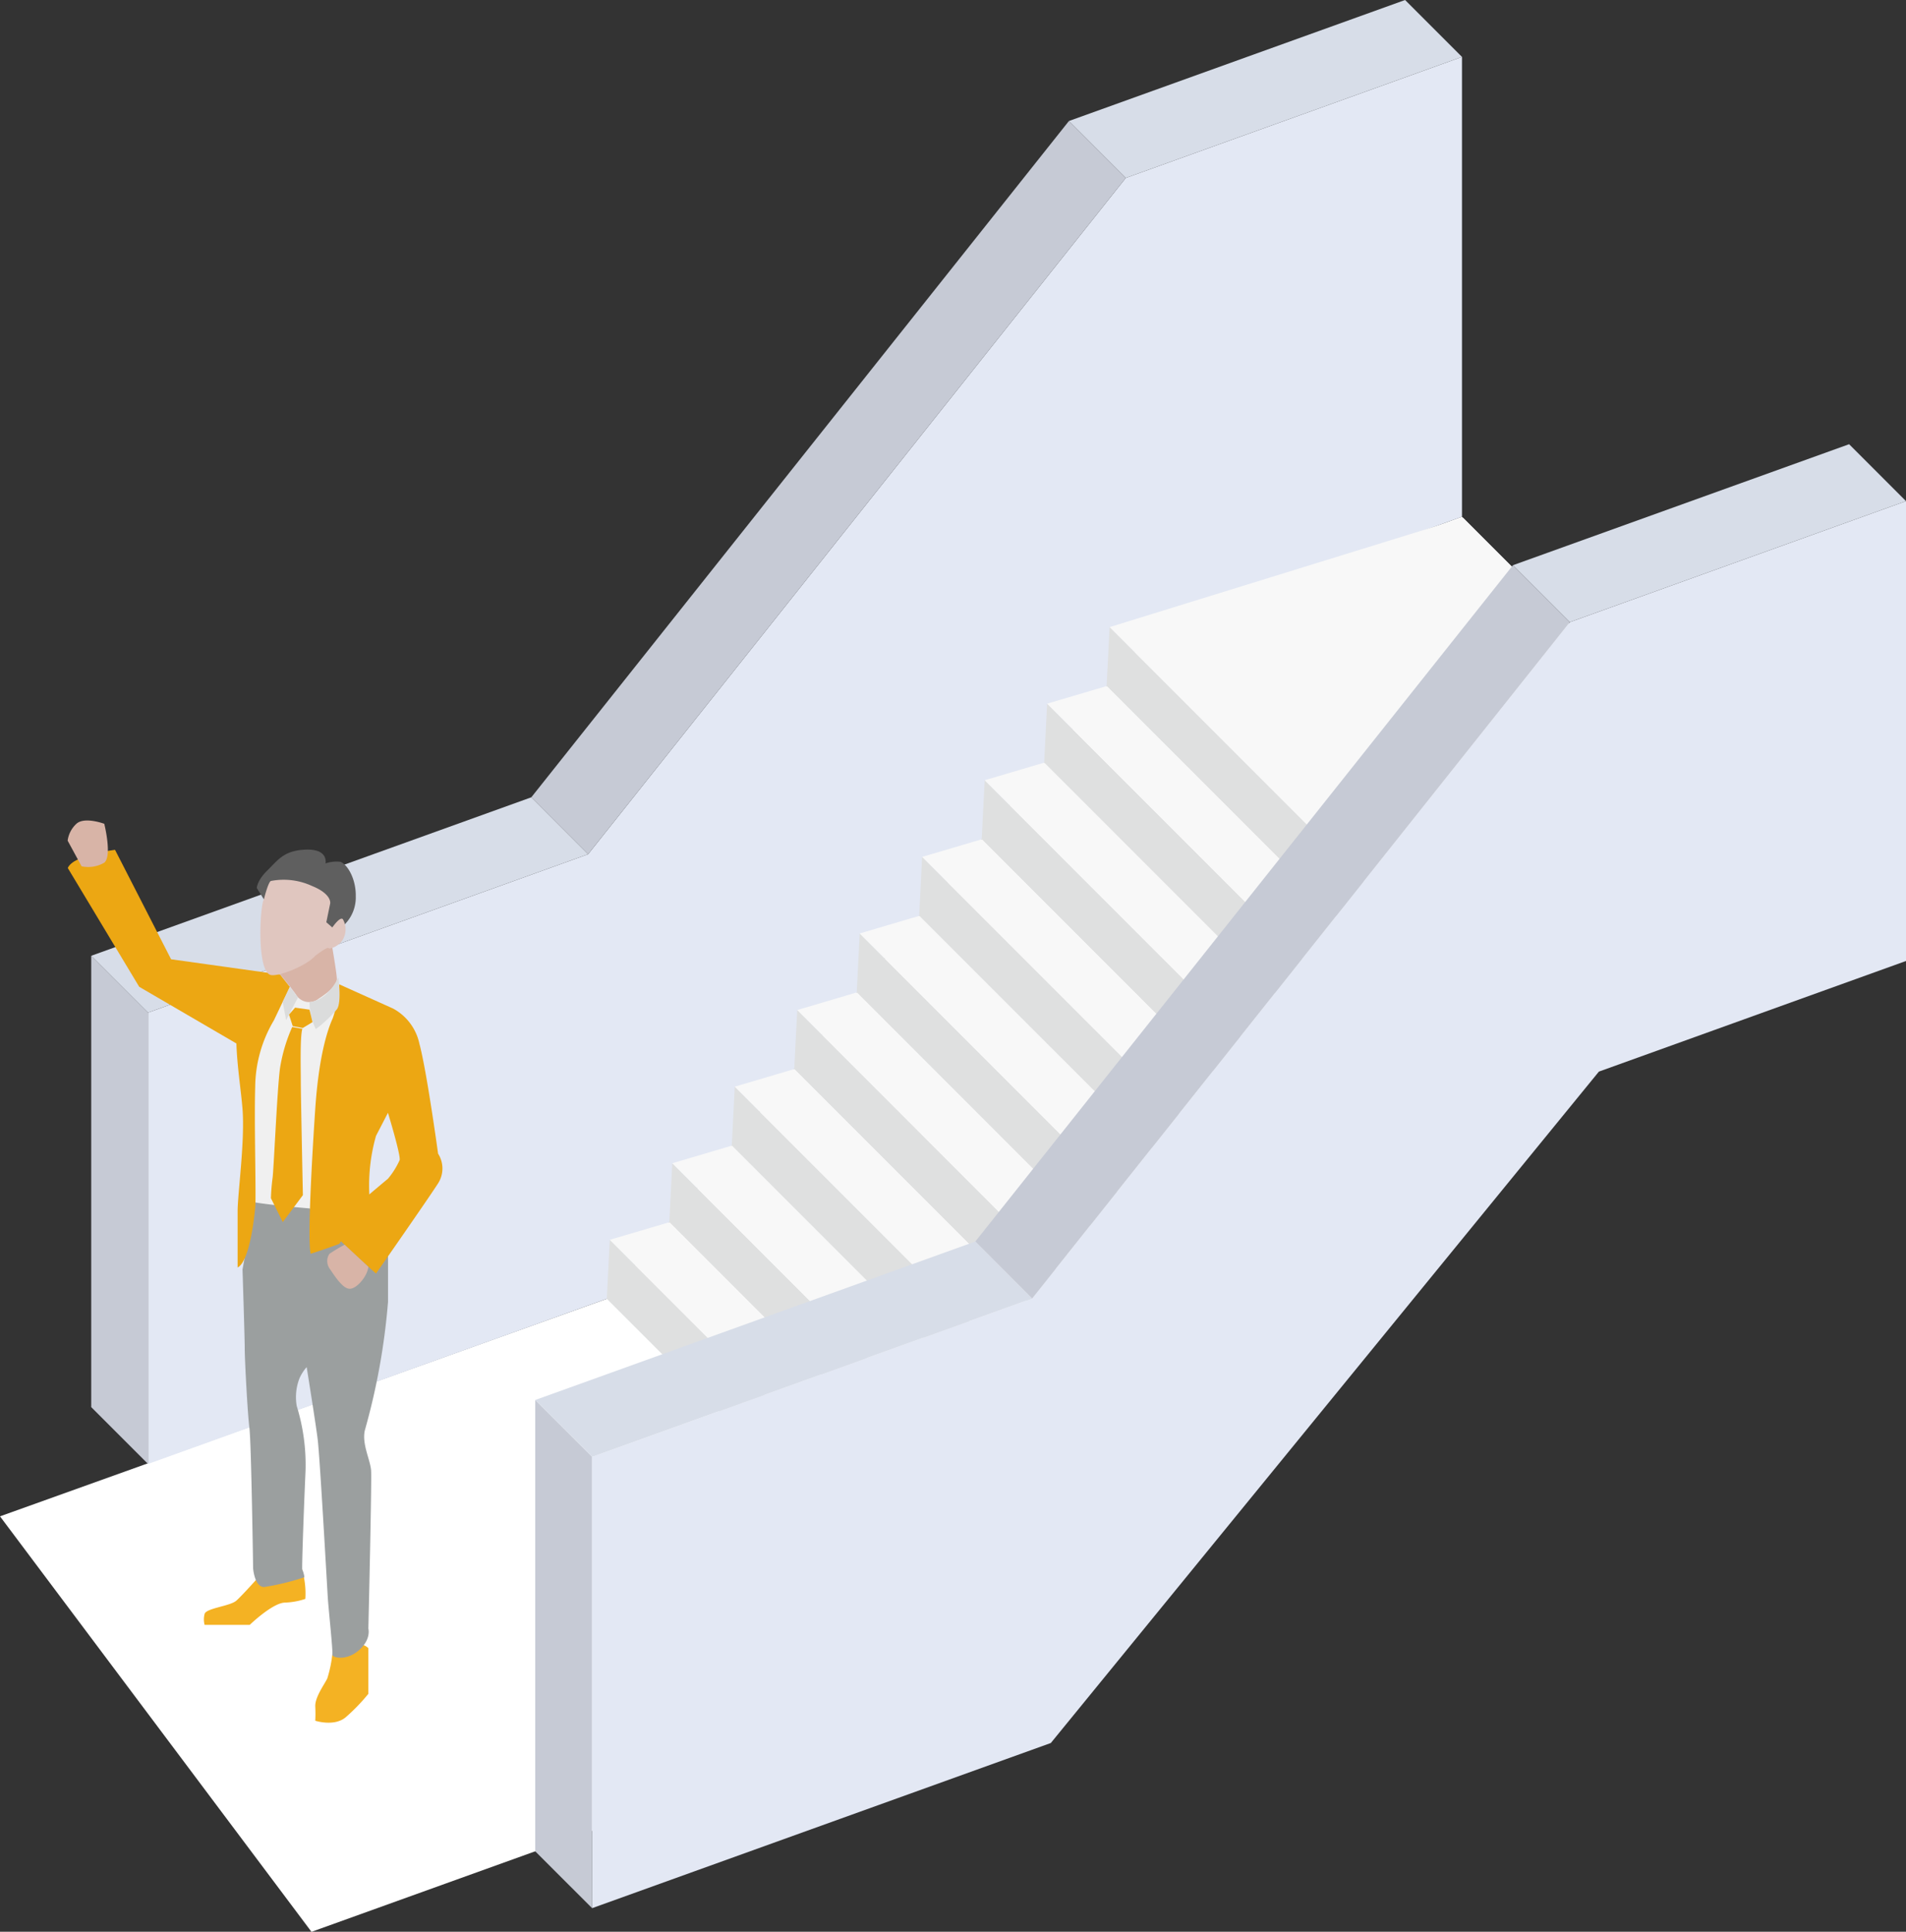
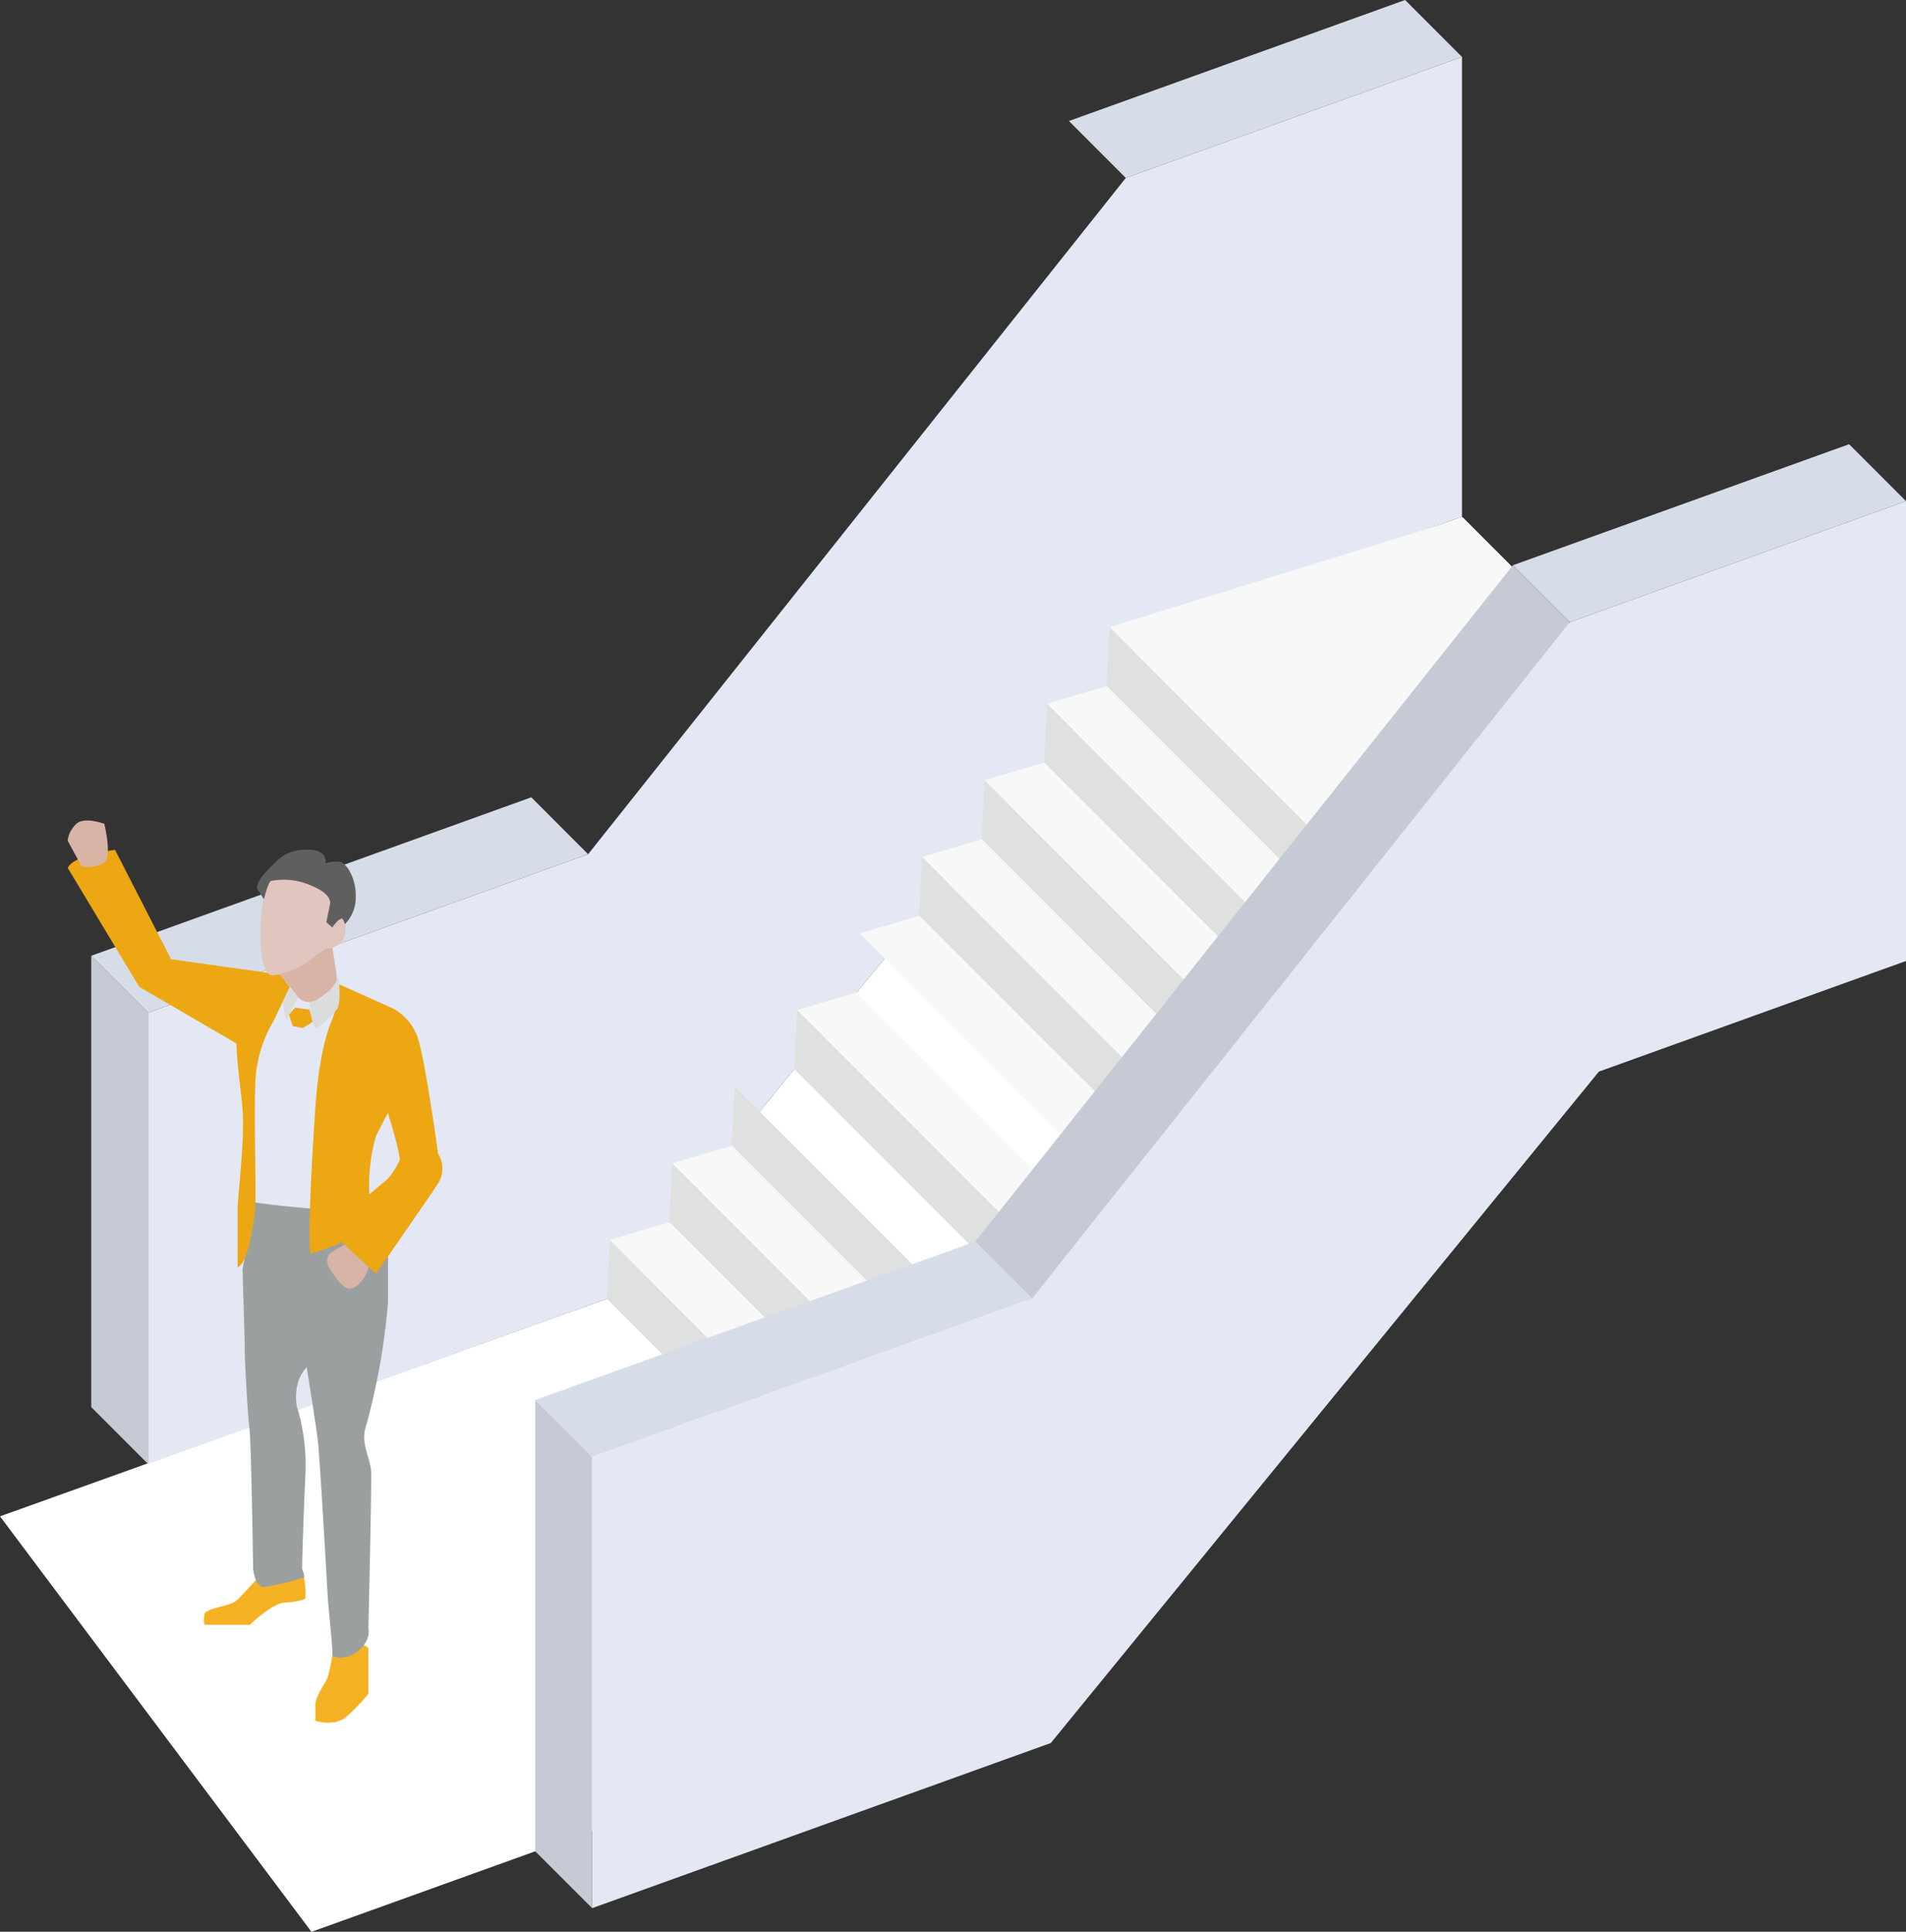
<svg xmlns="http://www.w3.org/2000/svg" viewBox="0 0 257 260.36">
  <rect x="0" y="0" width="257" height="260.36" fill="#333333" stroke="none" />
  <defs>
    <style>.cls-1{fill:#fff;}.cls-2{fill:#c6cad5;}.cls-3{fill:#e3e8f4;}.cls-4{fill:#d7dde8;}.cls-5{fill:none;stroke:#fff;stroke-miterlimit:10;stroke-width:1.31px;}.cls-6{fill:#dfe0e0;}.cls-7{fill:#f8f8f8;}.cls-8{fill:#f0f0f0;}.cls-9{fill:#f4b223;}.cls-10{fill:#9b9f9f;}.cls-11{fill:#eca713;}.cls-12{fill:#d8b4a7;}.cls-13{fill:#5f5f5f;}.cls-14{fill:#dbdcdc;}.cls-15{fill:#e0c6bf;}</style>
  </defs>
  <title>アセット 1</title>
  <g id="レイヤー_2" data-name="レイヤー 2">
    <g id="レイヤー_2-2" data-name="レイヤー 2">
      <polygon class="cls-1" points="42 260.37 0 204.37 81.82 175.05 155.72 84.55 197.13 69.65 249.33 121.86 207.92 136.76 134.03 227.26 42 260.37" />
      <polygon class="cls-2" points="19.96 136.48 19.96 197.31 12.3 189.65 12.3 128.82 19.96 136.48" />
      <polygon class="cls-3" points="197.13 69.65 155.72 84.55 81.82 175.05 19.96 197.31 19.96 136.48 79.3 115.13 151.8 23.98 197.13 7.67 197.13 69.65" />
      <polygon class="cls-4" points="197.13 7.67 151.8 23.98 144.13 16.31 189.46 0 197.13 7.67" />
-       <polygon class="cls-2" points="151.8 23.98 79.3 115.13 71.64 107.46 144.13 16.31 151.8 23.98" />
      <polygon class="cls-4" points="79.3 115.13 19.96 136.48 12.3 128.82 71.64 107.46 79.3 115.13" />
      <line class="cls-5" x1="155.72" y1="84.55" x2="207.92" y2="136.76" />
      <polygon class="cls-6" points="141.19 94.84 193.4 147.04 192.99 155 140.79 102.79 141.19 94.84" />
      <polygon class="cls-6" points="149.62 84.52 201.82 136.72 201.42 144.67 149.21 92.47 149.62 84.52" />
      <polygon class="cls-6" points="132.77 105.16 184.97 157.37 184.57 165.32 132.37 113.12 132.77 105.16" />
      <polygon class="cls-6" points="124.34 115.49 176.55 167.69 176.14 175.64 123.94 123.44 124.34 115.49" />
-       <polygon class="cls-6" points="115.92 125.81 168.12 178.01 167.72 185.97 115.52 133.76 115.92 125.81" />
      <polygon class="cls-6" points="107.5 136.13 159.7 188.34 159.3 196.29 107.09 144.09 107.5 136.13" />
      <polygon class="cls-6" points="99.07 146.46 151.28 198.66 150.87 206.61 98.67 154.41 99.07 146.46" />
      <polygon class="cls-6" points="90.65 156.78 142.85 208.98 142.45 216.93 90.25 164.73 90.65 156.78" />
      <polygon class="cls-6" points="82.22 167.1 134.43 219.3 134.03 227.26 81.82 175.05 82.22 167.1" />
      <polygon class="cls-7" points="82.22 167.1 90.25 164.73 142.45 216.93 134.43 219.3 82.22 167.1" />
      <polygon class="cls-7" points="90.65 156.78 98.67 154.41 150.87 206.61 142.85 208.98 90.65 156.78" />
-       <polygon class="cls-7" points="99.07 146.46 107.09 144.09 159.3 196.29 151.28 198.66 99.07 146.46" />
      <polygon class="cls-7" points="107.5 136.13 115.52 133.76 167.72 185.97 159.7 188.34 107.5 136.13" />
      <polygon class="cls-7" points="115.92 125.81 123.94 123.44 176.14 175.64 168.12 178.01 115.92 125.81" />
      <polygon class="cls-7" points="124.34 115.49 132.37 113.12 184.57 165.32 176.55 167.69 124.34 115.49" />
      <polygon class="cls-7" points="132.77 105.16 140.79 102.79 192.99 155 184.97 157.37 132.77 105.16" />
      <polygon class="cls-7" points="141.19 94.84 149.21 92.47 201.42 144.67 193.4 147.04 141.19 94.84" />
      <polygon class="cls-7" points="149.62 84.52 197.27 69.79 249.47 121.99 201.82 136.72 149.62 84.52" />
      <polygon class="cls-2" points="79.84 196.35 79.84 257.18 72.17 249.52 72.17 188.69 79.84 196.35" />
      <polygon class="cls-3" points="257 129.52 215.59 144.43 141.69 234.92 79.84 257.18 79.84 196.35 139.17 175 211.67 83.85 257 67.54 257 129.52" />
      <polygon class="cls-4" points="257 67.54 211.67 83.85 204 76.18 249.33 59.87 257 67.54" />
      <polygon class="cls-2" points="211.67 83.85 139.17 175 131.51 167.33 204 76.18 211.67 83.85" />
      <polygon class="cls-4" points="139.17 175 79.84 196.35 72.17 188.69 131.51 167.33 139.17 175" />
-       <polygon class="cls-8" points="36.52 135.06 33.67 139.63 33.67 162.01 39.52 166.46 45.08 164.01 46.58 135.19 42.51 133.04 36.52 135.06" />
      <path class="cls-9" d="M44.81,223a17.16,17.16,0,0,1-.68,3.22c-.39.81-1.67,2.52-1.62,3.77a18.89,18.89,0,0,1,0,1.93s2.52.82,4.07-.44a25.51,25.51,0,0,0,3.09-3.19v-6.15C48.17,220.61,44.81,223,44.81,223Z" />
      <path class="cls-9" d="M35.47,211.88s-2.76,3.12-3.61,3.86-4.05,1-4.27,1.78a2.82,2.82,0,0,0,0,1.48h6.08s3-2.89,4.67-3a9.85,9.85,0,0,0,2.83-.5,11.2,11.2,0,0,0-.46-4C39.52,210.85,35.47,211.88,35.47,211.88Z" />
      <path class="cls-10" d="M34.35,162.05s2,.37,7.39.82L52.32,169v6.47a90.18,90.18,0,0,1-3.12,17.29c-.44,1.83.74,4,.84,5.44s-.37,21.31-.37,21.31.42,1.46-1.31,2.94-3.65.94-3.55.54-.5-6-.6-7.5-1.08-19.17-1.38-21.54-1.48-9.69-1.48-9.69a5.66,5.66,0,0,0-1,1.59,7,7,0,0,0-.34,3.65,26.74,26.74,0,0,1,1.18,8.94c-.2,4.4-.49,12.35-.44,13.09a3.33,3.33,0,0,1,.29,1.05,33.53,33.53,0,0,1-5.43,1.32c-1.29,0-1.48-2.51-1.48-2.51s-.25-17-.5-18.93S33,183.26,33,181.82s-.3-10.72-.3-10.72Z" />
      <path class="cls-11" d="M45.75,167.65s-2,.74-3.86,1.33c-.44-1.93.15-12.6.62-19.56s1.61-10.53,2.35-12.16a16.23,16.23,0,0,0,.89-4.59L53,135.93a7.06,7.06,0,0,1,3.55,4.74c1,3.71,2.52,14.82,2.52,14.82a3.71,3.71,0,0,1,0,4c-1.33,2.08-8.37,12.16-8.37,12.16s-5.85-5.19-6-5.78,7.61-7,7.61-7a10.79,10.79,0,0,0,1.58-2.52c.14-.74-1.58-6.37-1.58-6.37l-1.61,3.11A24.44,24.44,0,0,0,49.8,161" />
      <path class="cls-11" d="M39.08,133s-1.12,2.37-2.15,4.52a17.83,17.83,0,0,0-2.52,9c-.15,5,.15,14.75,0,16.23,0,0-.59,7.19-2.37,8.08v-7.56c0-2.37,1-9.49.66-13.79s-1.7-11.11,0-14.67S35.3,131,35.3,131l2.45.32Z" />
      <path class="cls-12" d="M37.75,131.29s1.92,2.34,2.22,2.86a2.06,2.06,0,0,0,3,.45c1.56-1,2.45-1.93,2.45-2.67s-.79-5.26-.79-5.26" />
      <path class="cls-13" d="M35.56,121.18l-.93-1.48s0-1,1.41-2.37,2.22-2.74,5.26-2.82,2.59,1.86,2.59,1.86a4.61,4.61,0,0,1,2-.22c.94.34,2.12,2.27,2.08,4.64a5.16,5.16,0,0,1-1.5,3.81l-2.71.94Z" />
      <polygon class="cls-14" points="38.12 135.06 38.58 137.49 40.18 134.43 39.08 133.04 38.12 135.06" />
      <path class="cls-14" d="M41.74,135.06a8.21,8.21,0,0,0,.84,3.64A16.94,16.94,0,0,0,45.45,136c.64-1,.17-4.28.17-4.28S44.32,134.78,41.74,135.06Z" />
      <polygon class="cls-11" points="39.79 135.81 41.73 136.08 42.14 137.76 40.83 138.55 39.47 138.3 38.97 136.75 39.79 135.81" />
-       <path class="cls-11" d="M39.4,138.42A22.12,22.12,0,0,0,37.75,144c-.38,2.85-.86,14-1,14.78a27.19,27.19,0,0,0-.22,2.71l1.6,3.22,2.71-3.63s-.28-13.49-.28-15.23-.12-6.13.21-7.19Z" />
      <path class="cls-12" d="M46.47,167.76A21.55,21.55,0,0,0,44.41,169a1.77,1.77,0,0,0,0,1.93c.5.69,1.63,2.61,2.62,2.76s2.51-1.66,2.64-2.95" />
      <path class="cls-15" d="M42.51,128.82c-1.24,1.4-5,2.83-6,2.59-1.92-.44-1.48-9.34-.92-10.23,0,0,.55-2.22.92-2.44a9.1,9.1,0,0,1,5.56.67c2.74,1.11,2.45,2.37,2.45,2.37L44,124.3l.81.7s1.19-1.74,1.48-1a2.73,2.73,0,0,1,0,2.52c-.51,1-1.85,1.48-2,1.26S42.51,128.82,42.51,128.82Z" />
      <path class="cls-11" d="M35.3,131l-12.23-1.71-7.56-14.75s-5.63.67-6.37,2.45L18.77,133l13.09,7.63,4.66-5.61Z" />
      <path class="cls-12" d="M11,116.76a4.3,4.3,0,0,0,3.06-.49c1.09-.89,0-5.24,0-5.24s-2.67-1-3.76,0a3.77,3.77,0,0,0-1.18,2.27Z" />
    </g>
  </g>
</svg>